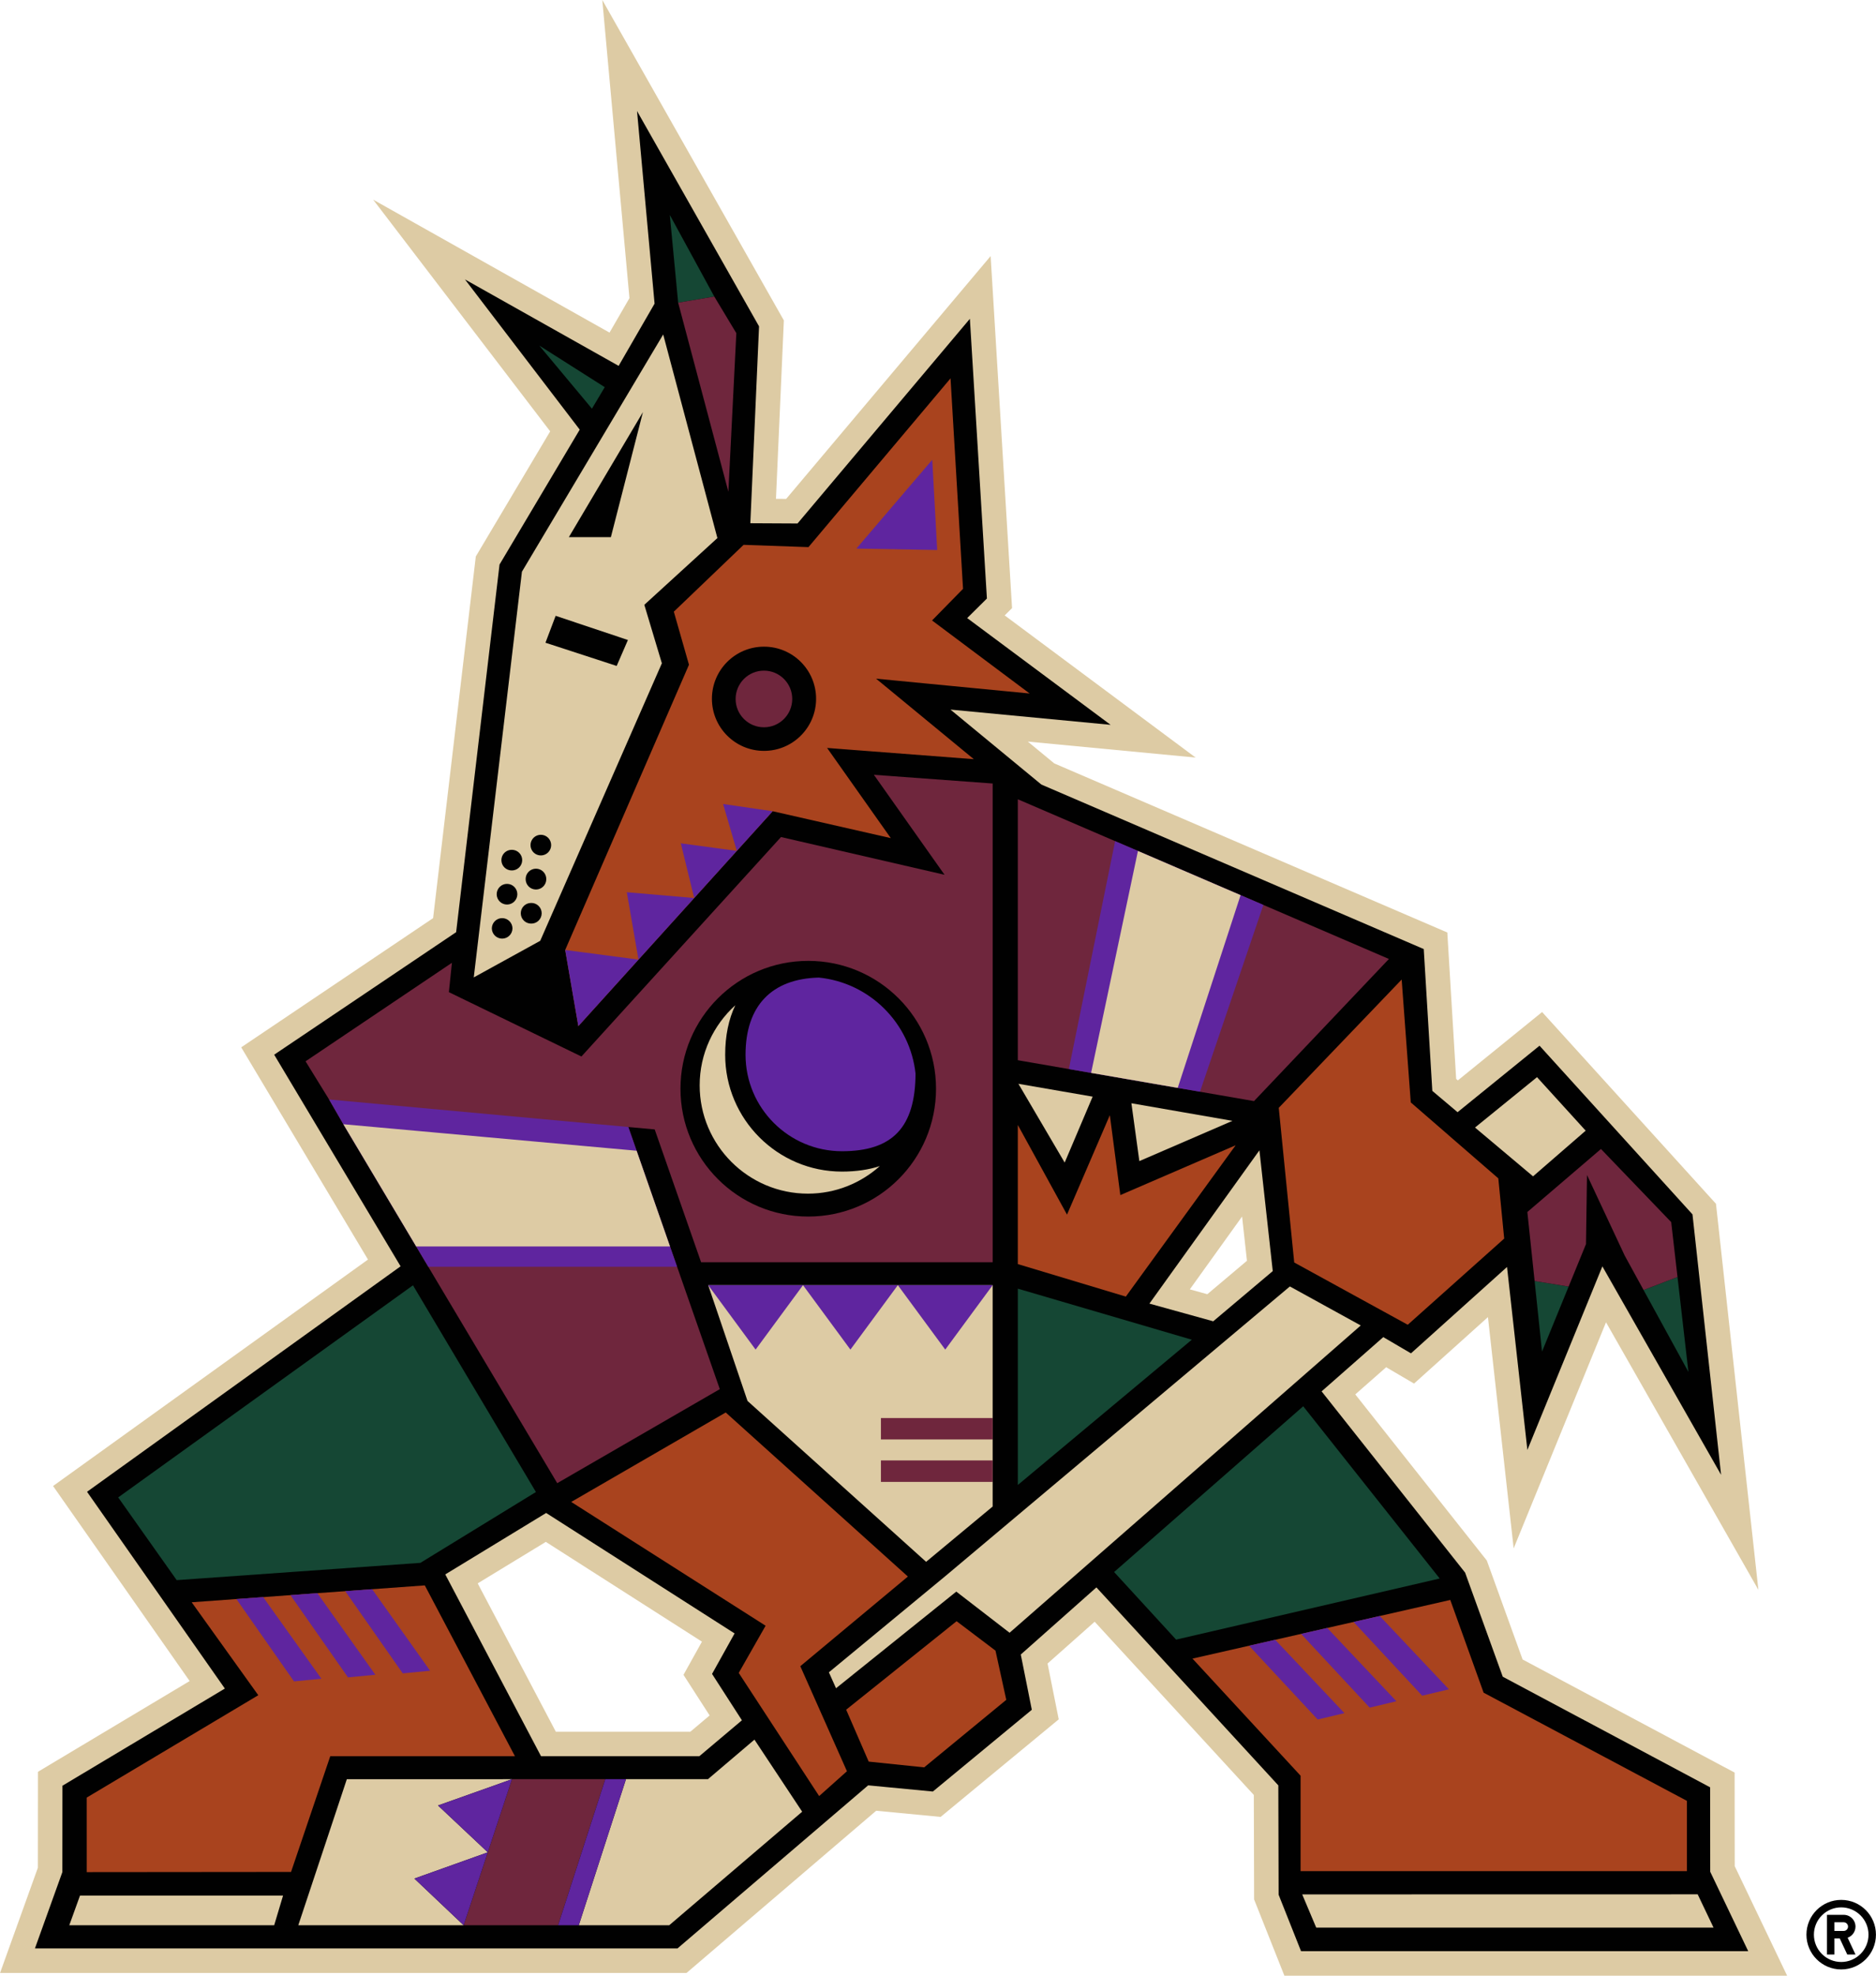
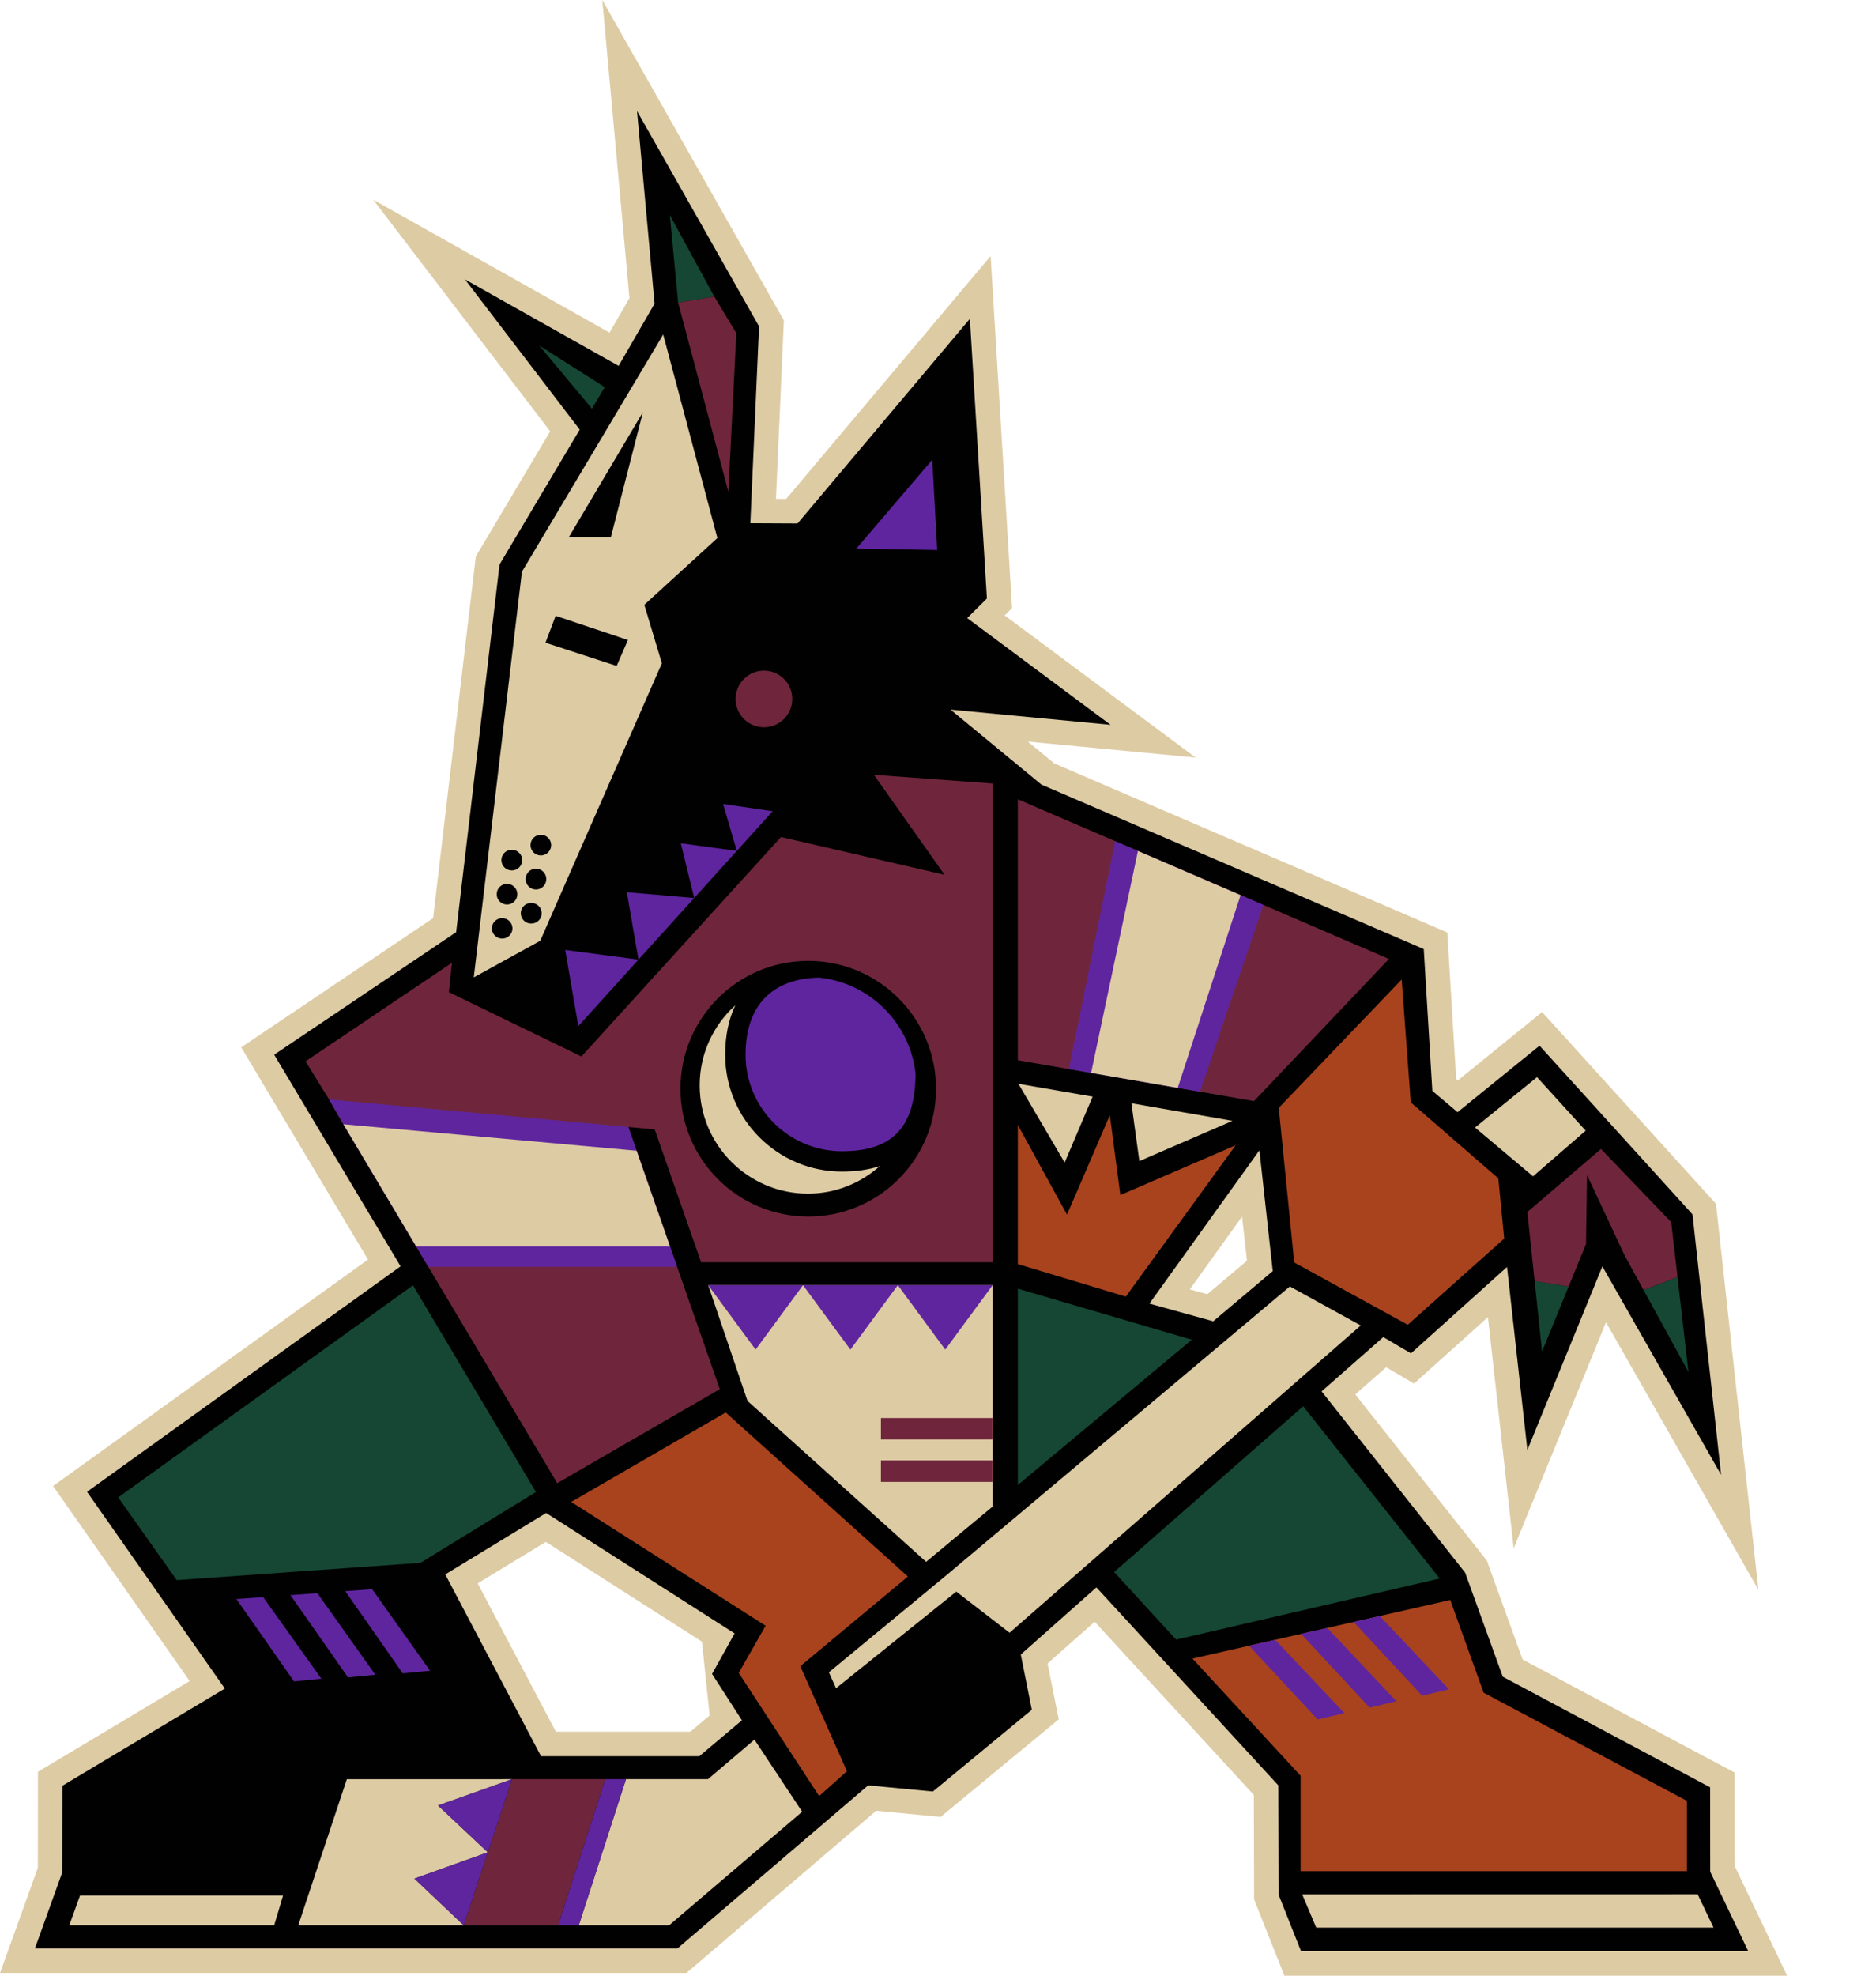
<svg xmlns="http://www.w3.org/2000/svg" width="608" height="640" viewBox="0 0 608 640" fill="none">
-   <path d="M596.723 615.45C590.505 615.45 585.456 620.49 585.456 626.714C585.456 632.929 590.504 637.978 596.723 637.978C602.943 637.978 607.983 632.929 607.983 626.714C607.983 620.491 602.943 615.45 596.723 615.45ZM596.723 635.56C595.561 635.561 594.41 635.333 593.337 634.889C592.263 634.445 591.287 633.793 590.466 632.971C589.644 632.15 588.992 631.174 588.548 630.101C588.104 629.027 587.875 627.876 587.876 626.714C587.875 625.552 588.104 624.402 588.548 623.329C588.993 622.255 589.644 621.28 590.466 620.459C591.288 619.638 592.264 618.987 593.337 618.543C594.411 618.099 595.561 617.872 596.723 617.873C597.885 617.872 599.035 618.1 600.108 618.544C601.181 618.988 602.157 619.639 602.978 620.46C603.8 621.281 604.452 622.256 604.896 623.329C605.341 624.402 605.569 625.552 605.569 626.713C605.57 627.875 605.342 629.026 604.897 630.1C604.453 631.173 603.802 632.149 602.98 632.971C602.158 633.792 601.183 634.444 600.109 634.889C599.036 635.333 597.885 635.561 596.723 635.56ZM601.352 624.103C601.352 623.602 601.253 623.105 601.06 622.642C600.868 622.179 600.587 621.758 600.232 621.403C599.877 621.049 599.455 620.768 598.992 620.576C598.528 620.385 598.032 620.287 597.53 620.287H592.102V633.144H594.515V627.922H596.246L598.684 633.144H601.352L598.807 627.699C599.55 627.435 600.193 626.948 600.649 626.304C601.105 625.661 601.35 624.892 601.352 624.103ZM597.53 625.508H594.515V622.695H597.53C598.305 622.695 598.94 623.325 598.94 624.103C598.939 624.476 598.79 624.834 598.525 625.097C598.261 625.36 597.903 625.508 597.53 625.508Z" fill="black" />
-   <path d="M562.213 604.517L562.176 574.205L493.466 537.575L481.866 505.509L439.239 451.7L449.25 442.898L458.28 448.193L482.232 426.664L490.569 501.574L520.499 428.343L569.883 515.017L556.137 389.952L499.787 327.837L472.489 349.972L471.934 349.504L469.065 302.072L341.681 247.297L333.108 240.229L387.488 245.404L325.614 199.358L328 196.993L321.057 82.957L254.795 161.612L251.484 161.596L254.043 103.792L195.2 0L204.001 96.575L197.546 107.745L120.938 64.677L178.309 139.731L154.204 180.263L140.365 297.417L78.175 339.27L119.262 408.018L17.197 481.378L61.465 544.556L12.295 573.954L12.267 605.051L0.016 639.121H222.492L283.963 586.571L304.853 588.568L343.125 556.963L339.51 538.88L354.772 525.34L406.355 581.458L406.448 615.3L416.26 640H579.193L562.212 604.517H562.213ZM223.748 560.962H180.138L154.82 512.915L176.902 499.472L227.498 531.797L221.513 542.546L229.987 555.7L223.748 560.962ZM391.284 419.244L385.613 417.674L402.548 394.088L404.131 408.415L391.284 419.245V419.244Z" fill="#DDCBA4" />
+   <path d="M562.213 604.517L562.176 574.205L493.466 537.575L481.866 505.509L439.239 451.7L449.25 442.898L458.28 448.193L482.232 426.664L490.569 501.574L520.499 428.343L569.883 515.017L556.137 389.952L499.787 327.837L472.489 349.972L471.934 349.504L469.065 302.072L341.681 247.297L333.108 240.229L387.488 245.404L325.614 199.358L328 196.993L321.057 82.957L254.795 161.612L251.484 161.596L254.043 103.792L195.2 0L204.001 96.575L197.546 107.745L120.938 64.677L178.309 139.731L154.204 180.263L140.365 297.417L78.175 339.27L119.262 408.018L17.197 481.378L61.465 544.556L12.295 573.954L12.267 605.051L0.016 639.121H222.492L283.963 586.571L304.853 588.568L343.125 556.963L339.51 538.88L354.772 525.34L406.355 581.458L406.448 615.3L416.26 640H579.193L562.212 604.517H562.213ZM223.748 560.962H180.138L154.82 512.915L176.902 499.472L227.498 531.797L229.987 555.7L223.748 560.962ZM391.284 419.244L385.613 417.674L402.548 394.088L404.131 408.415L391.284 419.245V419.244Z" fill="#DDCBA4" />
  <path d="M240.45 557.27L226.65 568.906H175.344L144.311 510.012L177.003 490.108L238.078 529.131L230.772 542.25L240.45 557.27ZM354.12 355.248L345.054 376.605L330.064 351.087L354.12 355.248ZM399.436 363.087L369.256 376.128L366.681 357.39L399.436 363.087ZM412.494 411.756L393.2 428.019L372.518 422.289L408.168 372.634L412.493 411.756M554.236 578.976L487.034 543.15L474.833 509.429L428.325 450.718L448.314 433.141L457.288 438.401L488.418 410.423L495.015 469.693L519.321 410.228L557.794 477.753L548.521 393.38L498.951 338.742L472.389 360.282L464.208 353.382L461.428 307.437L337.501 254.147L308.044 229.864L359.934 234.801L313.461 200.219L319.851 193.885L314.333 103.268L258.473 169.578L243.181 169.498L246.003 105.723L206.455 35.963L212.143 98.363L200.496 118.517L150.691 90.517L187.884 139.174L161.895 182.873L147.83 301.97L88.86 341.655L129.829 410.208L28.209 483.246L72.875 546.991L20.238 578.462L20.212 606.44L11.318 631.176H219.562L281.366 578.342L302.335 580.345L334.405 553.861L330.828 535.961L355.339 514.219L414.294 578.351L414.391 613.768L421.656 632.055H566.585L554.27 606.325L554.238 578.975" fill="#010101" />
  <path d="M361.076 509.24L381.166 531.136L466.598 511.34L422.363 455.545L361.076 509.24ZM329.869 417.446V481.044L386.256 433.984L329.869 417.446ZM38.306 485.07L57.266 511.865L136.244 506.269L173.69 483.322L133.842 416.36L38.306 485.07ZM499.764 437.83L508.382 416.766L497.358 414.968L499.764 437.83ZM543.667 413.663L532.668 417.881L547.204 444.408L543.667 413.663ZM191.843 132.386L195.995 125.416L174.78 111.944L191.843 132.386ZM219.785 98.049L231.505 96.076L217.085 69.639L219.785 98.049Z" fill="#154734" />
  <path d="M480.831 548.326L470.025 518.288L386.475 537.285L421.513 575.225V606.134H546.71V583.364L480.831 548.326ZM456.244 429.143L487.5 401.227L485.592 381.717L457.219 357.111L454.272 317.311L414.438 358.874L419.452 408.971L456.244 429.143ZM363.09 387.137L359.692 361.254L345.811 393.468L329.869 364.421V409.488L364.872 420.019L400.466 370.997L363.09 387.137ZM294.242 510.704L235.202 457.558L185.132 486.535L248.128 526.635L239.42 541.919L265.48 581.814L274.492 573.774L259.375 539.744L294.242 510.704Z" fill="#A9431E" />
-   <path d="M310.03 525.171L274.238 553.838L281.536 570.65L299.522 572.517L326.129 550.641L322.631 534.705L310.03 525.171ZM62.125 519.038L83.708 549.148L28.101 582.309L28.107 606.453L94.328 606.393L107.032 568.906H166.889L137.677 513.569L62.125 519.038ZM283.934 219.846L333.705 224.653L302.071 200.99L312.114 190.751L308.06 122.566L262.017 177.235L240.993 176.495L218.382 198.145L223.292 215.334L183.175 307.729L187.437 332.401L206.927 310.861L224.981 290.907L224.983 290.904L238.793 275.641L250.422 262.788L288.699 271.498L268.061 242.288L315.607 245.926L283.934 219.846ZM247.607 243.239C238.288 243.239 230.727 235.685 230.727 226.36C230.727 217.036 238.288 209.48 247.607 209.48C256.933 209.48 264.49 217.036 264.49 226.36C264.49 235.685 256.933 243.239 247.607 243.239Z" fill="#A9431E" />
  <path d="M85.29 517.361L76.61 517.989L95.285 544.671L104.16 543.806L85.305 517.385L85.29 517.361ZM102.86 516.09L94.125 516.722L94.137 516.738L112.777 543.371L121.649 542.518L102.864 516.098L102.86 516.09ZM120.615 514.806L120.585 514.808L111.883 515.436V515.438L130.524 542.071L139.396 541.217L120.615 514.806ZM302.14 148.933L277.548 177.71L303.74 178.166L302.14 148.933ZM413.285 531.19L404.857 533.104L404.812 533.116L427.056 557.021L435.724 554.951L413.301 531.209L413.285 531.19ZM430.15 527.355L421.675 529.283L421.685 529.295L443.903 553.17L452.573 551.101L430.175 527.384L430.15 527.355ZM447.166 523.486L447.16 523.488L438.688 525.414L438.689 525.416L460.914 549.301L469.584 547.231L447.166 523.486Z" fill="#5F259F" />
  <path d="M290.984 416.315H229.52L242.264 453.819L300.148 505.935L321.712 488.022V416.315H290.984ZM158.088 600.046L158.092 600.032L141.962 584.865L165.939 576.343L112.407 576.349L96.674 623.665H150.264L134.303 608.54L158.088 600.046ZM244.512 563.534L229.454 576.335L202.873 576.338L187.577 623.665H216.887L259.981 586.882L244.512 563.534Z" fill="#DDCBA4" />
  <path d="M541.625 395.891L518.863 372.201L495.005 392.616L497.358 414.968L508.382 416.766L514.012 403.001L514.335 380.626L526.545 406.708L532.668 417.881L543.667 413.663L541.625 395.891ZM247.582 235.593C252.65 235.593 256.759 231.488 256.759 226.422C256.759 221.355 252.649 217.248 247.582 217.248C245.149 217.248 242.816 218.215 241.096 219.936C239.376 221.656 238.409 223.989 238.409 226.422C238.409 231.488 242.517 235.593 247.582 235.593ZM238.64 107.925L231.505 96.076L219.785 98.049L236.062 159.292L238.639 107.925H238.64ZM285.5 459.351V466.301H321.72L321.724 459.351H321.714H285.5ZM285.5 473.093V480.04H321.713L321.716 473.093H321.713H285.5ZM227.224 408.897L321.714 408.9V253.81L283.224 250.988L306.127 283.378L253.117 271.148L188.435 342.242L145.48 321.397L146.462 311.89L99.03 343.799L106.656 356.165L111.279 364.183L134.885 403.777L138.805 410.355L180.598 480.455L233.285 449.996L219.443 410.355L217.146 403.777L206.318 372.769L203.633 365.081L212.187 365.866L227.224 408.897ZM261.947 311.264C284.819 311.264 303.36 329.805 303.36 352.676C303.36 375.547 284.82 394.09 261.947 394.09C239.076 394.09 220.535 375.547 220.535 352.676C220.535 329.805 239.075 311.264 261.947 311.264ZM409.454 293.145L402.066 289.969L368.798 275.66L361.404 272.481L329.869 258.916V343.442L346.414 346.305L353.619 347.551L381.693 352.408L388.91 353.656L406.42 356.687L450.142 310.647L409.454 293.145ZM158.103 600.001L158.093 600.031L158.088 600.046L150.264 623.665H180.882L196.167 576.34L165.94 576.343L158.103 600.001Z" fill="#6F263D" />
  <path d="M244.884 437.185L260.249 416.315H229.521L244.884 437.185Z" fill="#5F259F" />
  <path d="M275.614 437.185L290.979 416.315H260.249L275.614 437.185ZM306.347 437.185L321.713 416.315H290.983L306.347 437.185ZM217.146 403.777L206.319 372.769L203.633 365.08L106.656 356.165L111.279 364.182L134.885 403.777L138.805 410.355H219.443L217.146 403.777ZM402.066 289.969L368.798 275.66L361.404 272.481L346.414 346.305L353.619 347.551L381.693 352.408L388.91 353.656L409.454 293.146L402.066 289.969ZM187.437 332.4L206.927 310.86L183.174 307.729L187.437 332.4Z" fill="#5F259F" />
  <path d="M206.928 310.86L224.982 290.907L203.145 289.024L206.928 310.86ZM250.423 262.788L234.347 260.446L238.793 275.641L250.423 262.788ZM220.649 273.18L224.983 290.904L238.793 275.641L220.649 273.18ZM296.717 347.755C294.93 331.371 281.825 318.337 265.4 316.677C250.07 317.037 241.626 325.869 241.626 341.678C241.626 358.908 255.646 372.926 272.878 372.926C289.302 372.926 296.657 365.155 296.717 347.755ZM158.093 600.032L158.103 600.001L165.941 576.343L141.964 584.865L158.093 600.032ZM150.265 623.665L158.089 600.045L134.304 608.54L150.265 623.665ZM180.883 623.665H187.578L202.874 576.338L196.168 576.34L180.883 623.665Z" fill="#5F259F" />
  <path d="M217.146 403.777L206.319 372.769L111.279 364.182L134.885 403.777H217.146ZM402.066 289.969L368.798 275.66L353.619 347.551L381.693 352.408L402.066 289.969ZM513.908 366.268L498.139 348.936L478.045 365.252L496.855 381.062L513.908 366.268ZM550.207 613.649L422.039 613.673L426.574 624.417H555.344L550.207 613.649ZM418.04 416.729L306.455 510.499L268.637 541.723L270.951 546.888L309.929 515.584L327.199 528.912L441.01 429.37L418.04 416.729ZM22.455 623.665H88.859L91.737 614.051H25.927L22.455 623.665ZM232.504 174.298L214.937 108.351L169.153 185.201L153.544 316.618L175.081 304.766L214.507 214.862L208.82 195.922L232.504 174.298ZM162.744 304.052C162.305 304.052 161.87 303.966 161.464 303.798C161.058 303.63 160.689 303.384 160.378 303.073C160.068 302.763 159.821 302.394 159.654 301.988C159.486 301.582 159.4 301.147 159.4 300.708C159.415 299.83 159.774 298.994 160.4 298.379C161.026 297.764 161.868 297.419 162.746 297.419C163.623 297.419 164.465 297.764 165.091 298.379C165.717 298.994 166.076 299.83 166.091 300.708C166.091 302.556 164.591 304.052 162.745 304.052H162.744ZM164.32 293.016C163.432 293.016 162.581 292.663 161.953 292.035C161.326 291.408 160.973 290.556 160.973 289.669C160.973 288.781 161.326 287.93 161.953 287.302C162.581 286.674 163.432 286.322 164.32 286.322C165.208 286.322 166.059 286.674 166.687 287.302C167.314 287.93 167.667 288.781 167.667 289.669C167.667 290.556 167.314 291.408 166.687 292.035C166.059 292.663 165.208 293.016 164.32 293.016ZM165.898 281.972C165.454 281.979 165.013 281.898 164.6 281.734C164.188 281.569 163.812 281.324 163.495 281.013C163.179 280.701 162.927 280.33 162.755 279.921C162.584 279.511 162.495 279.071 162.495 278.627C162.495 278.183 162.584 277.743 162.755 277.334C162.927 276.924 163.179 276.553 163.495 276.241C163.812 275.93 164.188 275.685 164.6 275.52C165.013 275.356 165.454 275.275 165.898 275.283C166.785 275.283 167.636 275.635 168.263 276.262C168.891 276.89 169.243 277.74 169.243 278.628C169.243 279.515 168.891 280.366 168.263 280.993C167.636 281.62 166.785 281.973 165.898 281.973V281.972ZM172.128 299.19C171.688 299.19 171.253 299.103 170.847 298.935C170.44 298.767 170.071 298.52 169.76 298.209C169.449 297.898 169.202 297.529 169.034 297.123C168.866 296.717 168.779 296.281 168.779 295.842C168.779 293.996 170.279 292.499 172.128 292.499C172.574 292.488 173.018 292.566 173.433 292.729C173.849 292.893 174.227 293.137 174.547 293.449C174.866 293.761 175.12 294.133 175.293 294.544C175.467 294.956 175.556 295.397 175.556 295.844C175.556 296.29 175.467 296.732 175.293 297.143C175.12 297.554 174.866 297.927 174.547 298.238C174.227 298.55 173.849 298.795 173.433 298.958C173.018 299.121 172.574 299.199 172.128 299.189V299.19ZM173.704 288.151C172.816 288.15 171.965 287.797 171.338 287.169C170.71 286.541 170.358 285.69 170.357 284.803C170.349 284.358 170.43 283.917 170.595 283.504C170.76 283.092 171.005 282.716 171.316 282.399C171.628 282.082 171.999 281.831 172.409 281.659C172.818 281.487 173.258 281.399 173.703 281.399C174.147 281.399 174.587 281.487 174.996 281.659C175.406 281.831 175.777 282.082 176.089 282.399C176.4 282.716 176.646 283.092 176.81 283.504C176.975 283.917 177.056 284.358 177.048 284.803C177.048 285.242 176.962 285.677 176.794 286.083C176.626 286.489 176.38 286.858 176.069 287.169C175.759 287.48 175.39 287.727 174.984 287.895C174.579 288.064 174.143 288.15 173.704 288.151ZM175.281 277.111C174.393 277.111 173.542 276.758 172.914 276.13C172.287 275.503 171.934 274.651 171.934 273.764C171.934 272.876 172.287 272.025 172.914 271.397C173.542 270.769 174.393 270.417 175.281 270.417C176.169 270.417 177.02 270.769 177.648 271.397C178.275 272.025 178.628 272.876 178.628 273.764C178.628 274.651 178.275 275.503 177.648 276.13C177.02 276.758 176.169 277.111 175.281 277.111ZM199.859 215.724L176.783 208.203L180.082 199.488L203.502 207.321L199.859 215.724ZM197.98 174.004L184.364 174L208.371 133.493L197.981 174.005L197.98 174.004ZM235.025 341.678C235.025 335.52 236.16 330.136 238.31 325.636C231.235 332.059 226.759 341.296 226.759 351.582C226.759 370.928 242.498 386.668 261.844 386.668C270.792 386.668 278.942 383.274 285.147 377.742C281.56 378.909 277.481 379.527 272.877 379.527C252.006 379.527 235.025 362.549 235.025 341.678Z" fill="#DDCBA4" />
</svg>